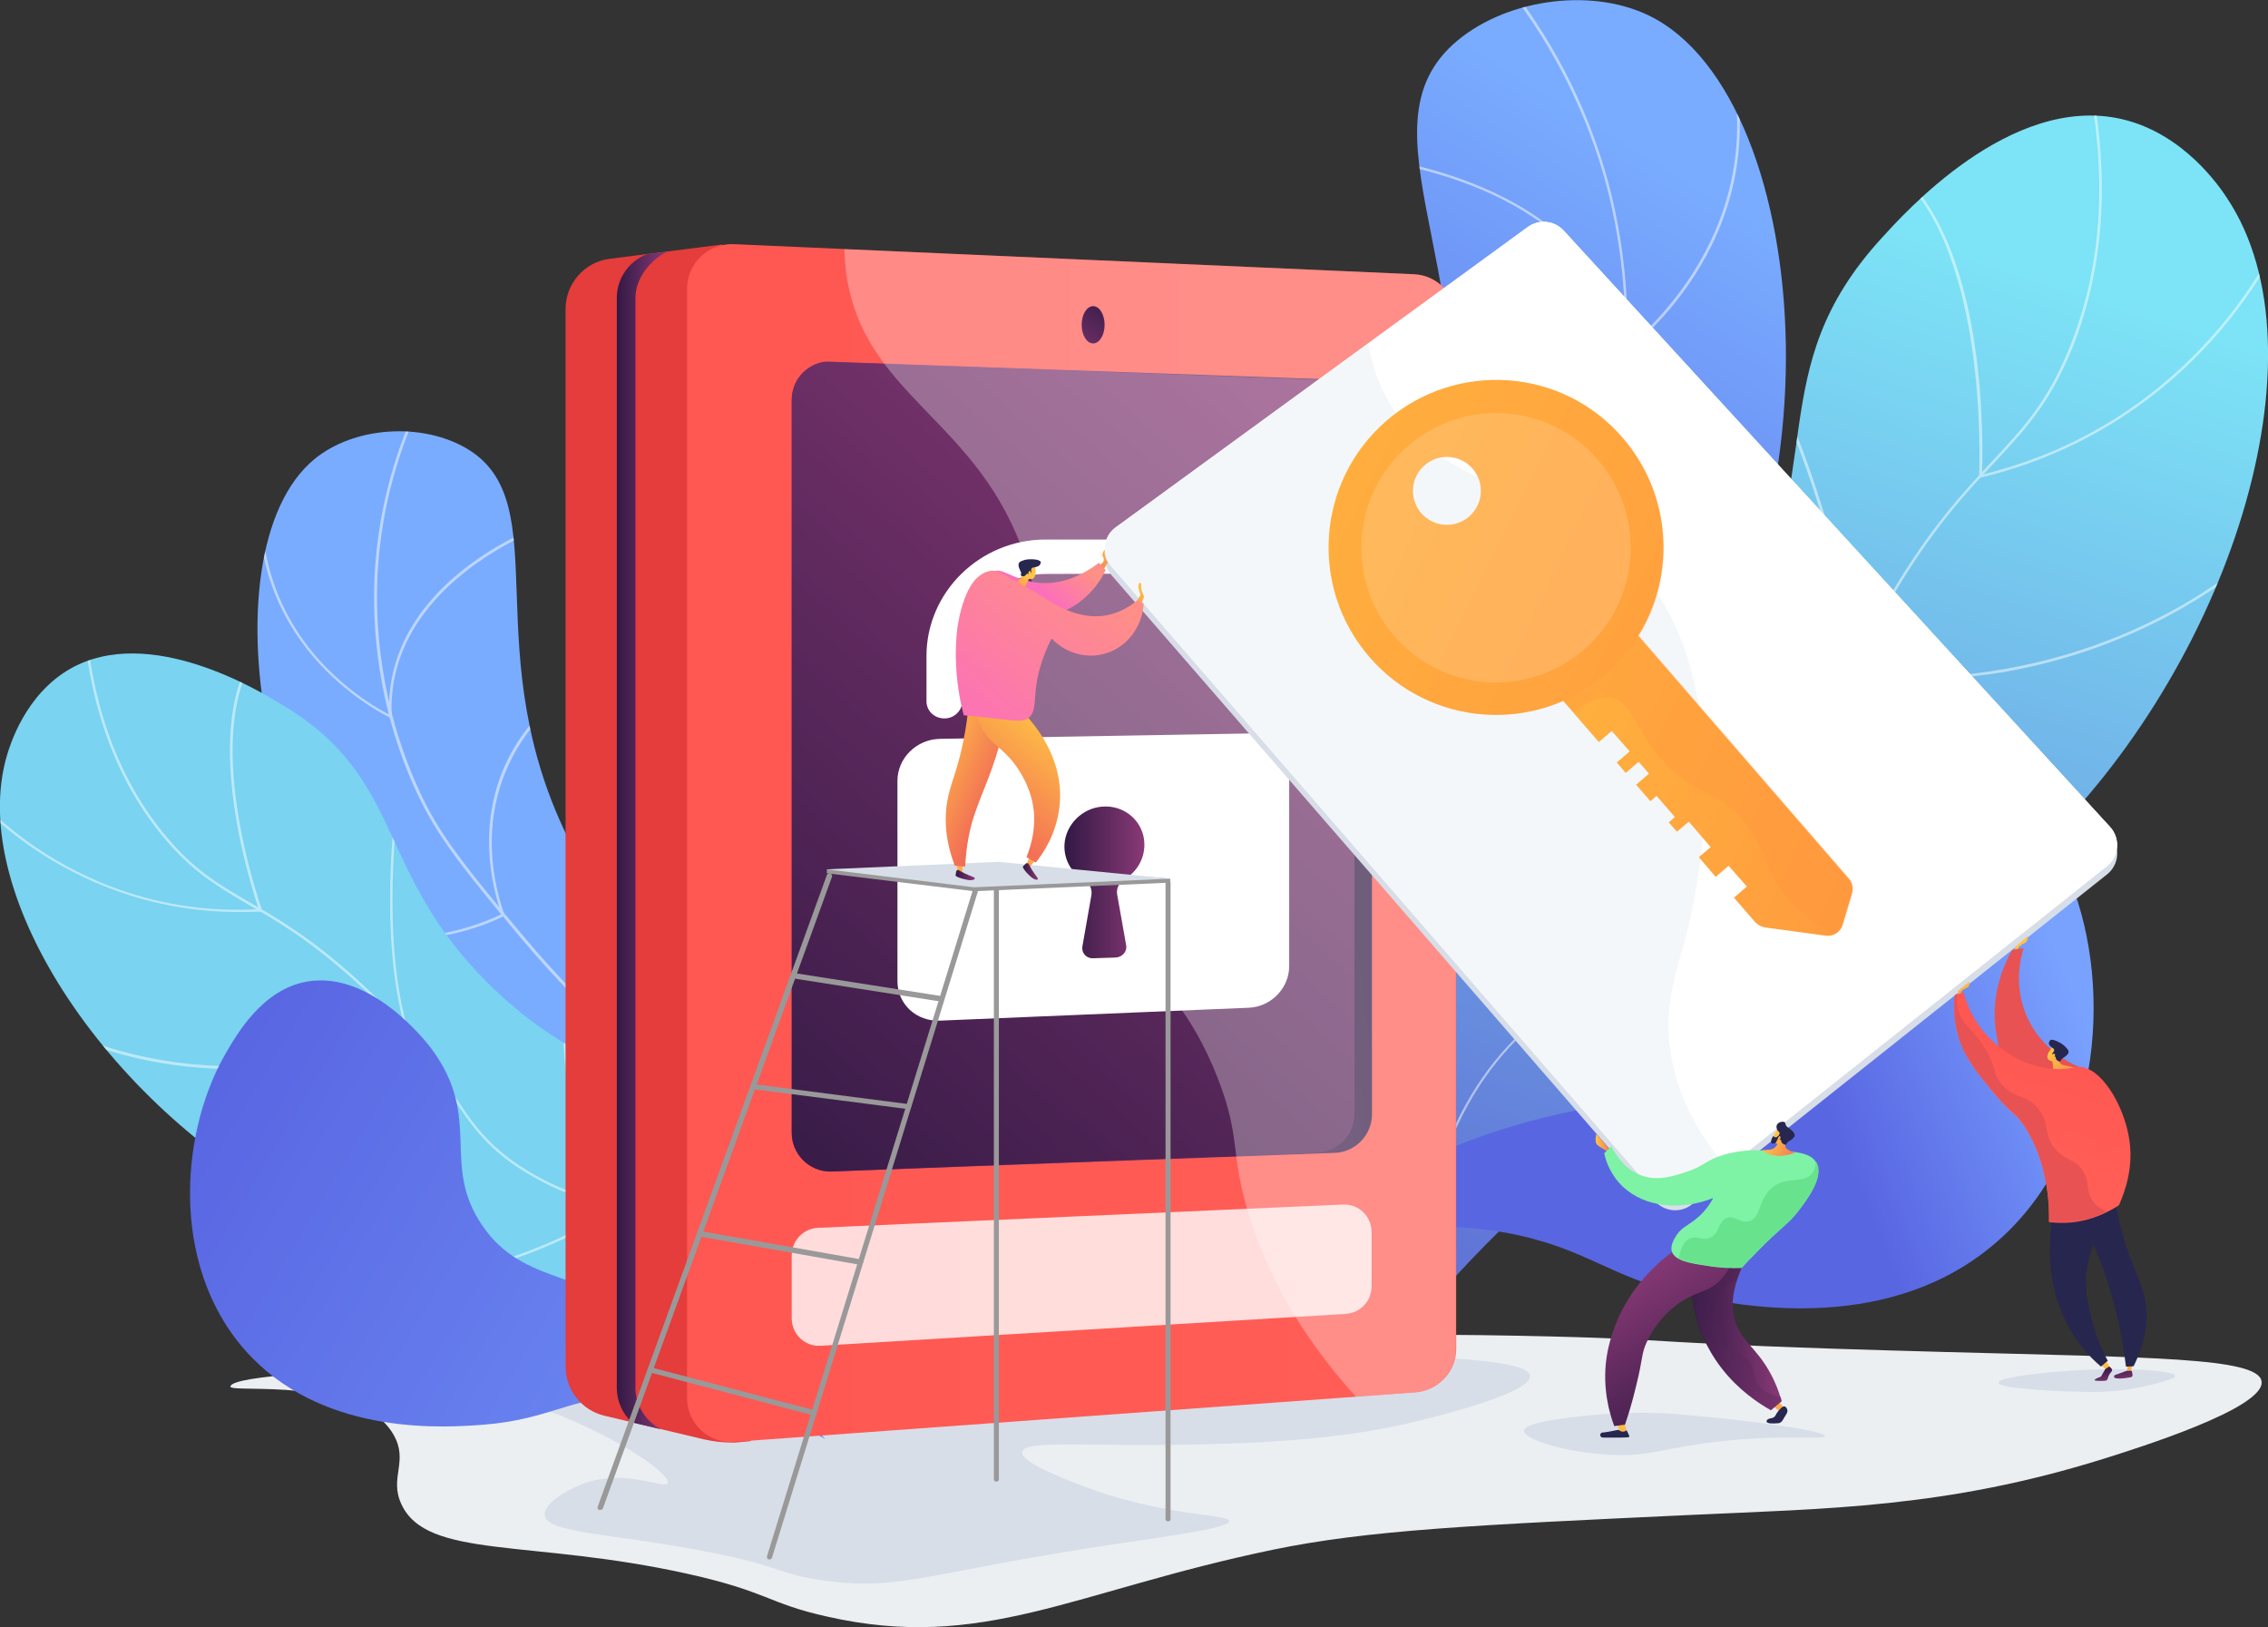
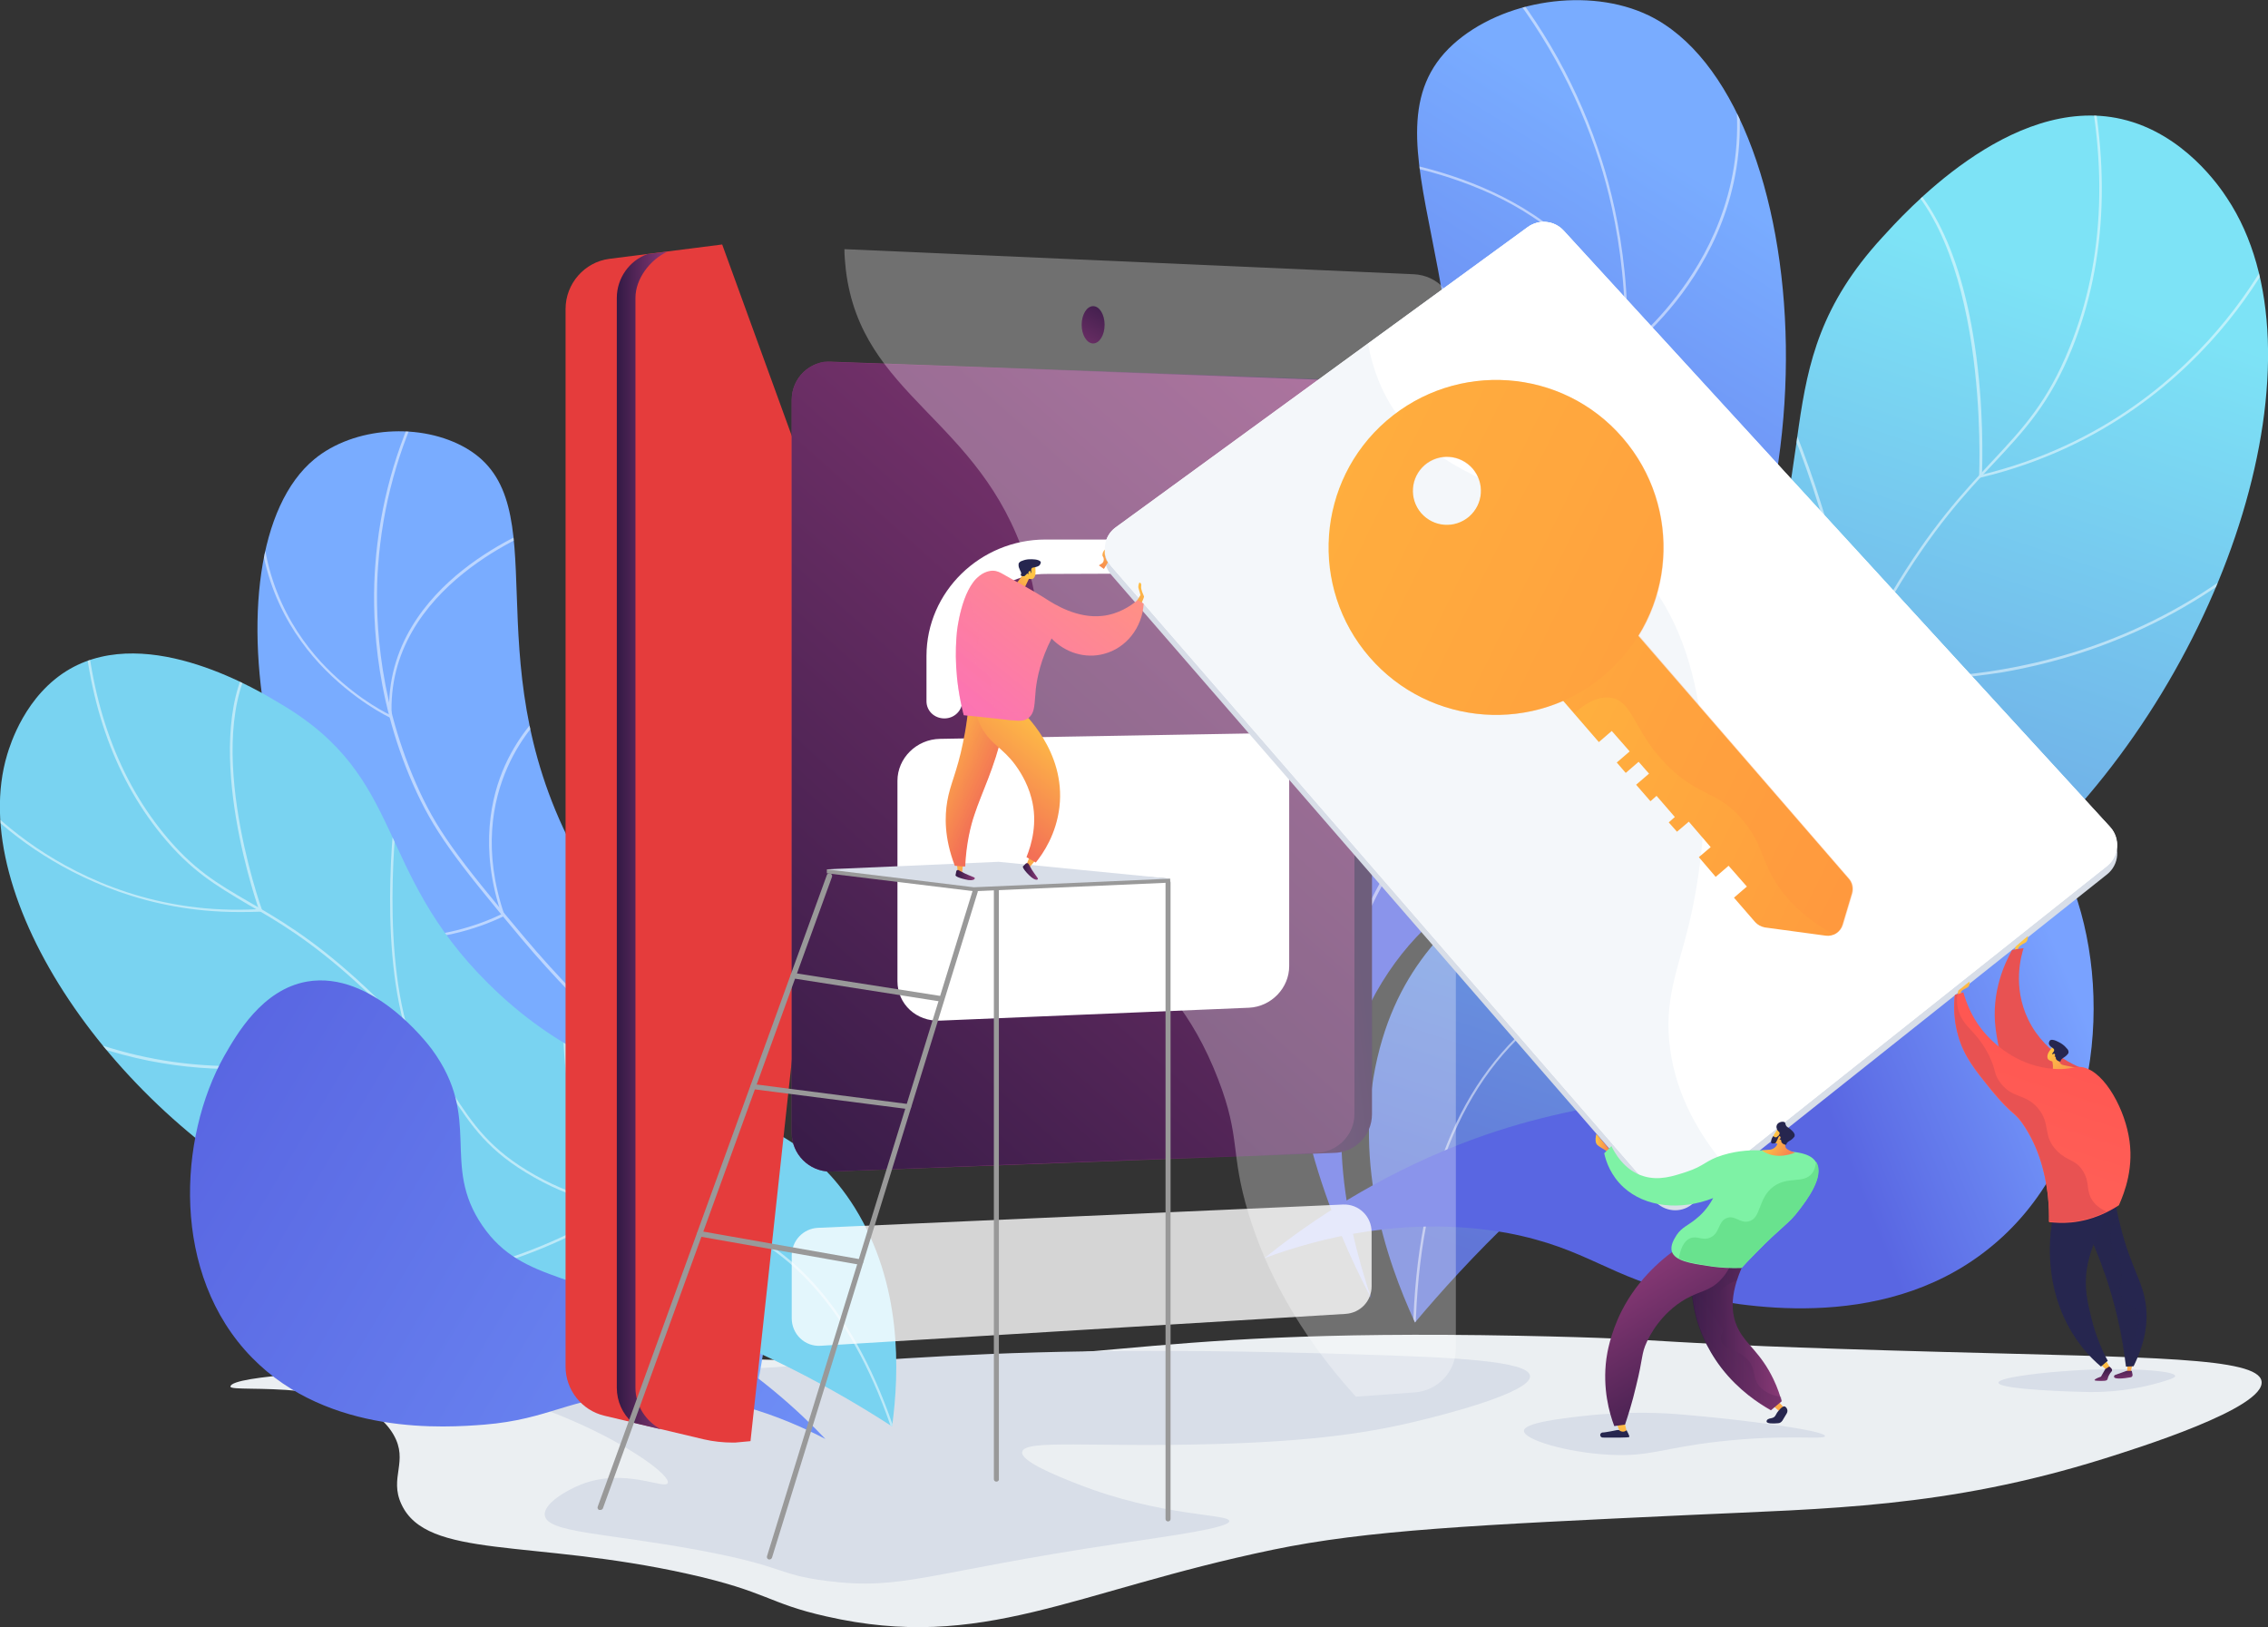
<svg xmlns="http://www.w3.org/2000/svg" xmlns:xlink="http://www.w3.org/1999/xlink" enable-background="new 0 0 632.8 453.9" viewBox="0 0 632.8 453.9">
  <rect x="0" y="0" width="632.8" height="453.9" fill="#333333" stroke="none" />
  <defs>
    <path id="a" d="m382.6 362.2c-11.5-21.9-25.2-55.9-22.1-96.4 3.6-46.5 25.9-59 39.6-110.2 19.5-73-22.9-117.5 5.3-143.2 13.8-12.5 38-16.1 54.6-8.1 47.3 22.9 56 152.1-3.7 211.8-27 27-54.1 28.3-72.4 60.8-16 28.8-9 62.4-1.3 85.3z" />
    <linearGradient id="b" gradientUnits="userSpaceOnUse" x1="477.619" x2="370.753" y1="51.554" y2="223.639">
      <stop offset="0" stop-color="#79acff" />
      <stop offset="1" stop-color="#5966e2" />
    </linearGradient>
    <clipPath id="c">
      <use xlink:href="#a" />
    </clipPath>
    <linearGradient id="d" gradientUnits="userSpaceOnUse" x1="553.97" x2="455.52" y1="72.599" y2="366.337">
      <stop offset="0" stop-color="#7de3f6" />
      <stop offset=".996" stop-color="#6175d7" />
    </linearGradient>
    <clipPath id="e">
      <use xlink:href="#ag" />
    </clipPath>
    <linearGradient id="f">
      <stop offset="0" stop-color="#5966e2" />
      <stop offset="1" stop-color="#79a2ff" />
    </linearGradient>
    <linearGradient id="g" gradientTransform="matrix(.962 .273 -.273 .962 758.618 167.18)" gradientUnits="userSpaceOnUse" x1="-207.061" x2="-146.656" xlink:href="#f" y1="196.602" y2="149.62" />
    <clipPath id="h">
      <use xlink:href="#ah" />
    </clipPath>
    <clipPath id="i">
      <use xlink:href="#ai" />
    </clipPath>
    <linearGradient id="j" gradientTransform="matrix(-.989 .147 .147 .989 -2353.423 -3.023)" gradientUnits="userSpaceOnUse" x1="-2334.616" x2="-2561.026" xlink:href="#f" y1="661.529" y2="847.509" />
    <linearGradient id="k">
      <stop offset="0" stop-color="#ff5752" />
      <stop offset=".996" stop-color="#ff5e56" />
    </linearGradient>
    <linearGradient id="l" gradientUnits="userSpaceOnUse" x1="191.665" x2="406.198" xlink:href="#k" y1="235.239" y2="235.239" />
    <linearGradient id="m">
      <stop offset="0" stop-color="#311944" />
      <stop offset="1" stop-color="#893976" />
    </linearGradient>
    <linearGradient id="n" gradientUnits="userSpaceOnUse" x1="171.988" x2="186.162" xlink:href="#m" y1="234.386" y2="234.386" />
    <linearGradient id="o" gradientUnits="userSpaceOnUse" x1="371.146" x2="275.817" xlink:href="#m" y1="202.209" y2="214.536" />
    <linearGradient id="p" gradientUnits="userSpaceOnUse" x1="193.55" x2="383.51" xlink:href="#m" y1="329.919" y2="116.794" />
    <linearGradient id="q" gradientUnits="userSpaceOnUse" x1="310.131" x2="297.825" xlink:href="#m" y1="81.957" y2="102.84" />
    <linearGradient id="r" gradientUnits="userSpaceOnUse" x1="297.005" x2="319.334" xlink:href="#m" y1="246.118" y2="246.118" />
    <linearGradient id="s" gradientTransform="matrix(.756 -.655 .655 .756 -1905.814 82.026)" gradientUnits="userSpaceOnUse" x1="1660.598" x2="1756.725" y1="1536.45" y2="1761.91">
      <stop offset="0" stop-color="#ffc33e" />
      <stop offset="1" stop-color="#ff903e" />
    </linearGradient>
    <linearGradient id="t" gradientTransform="matrix(.756 -.655 .655 .756 -1905.814 82.026)" gradientUnits="userSpaceOnUse" x1="1688.26" x2="1784.387" y1="1524.656" y2="1750.118">
      <stop offset="0" stop-color="#ffbb3e" />
      <stop offset="1" stop-color="#ff903e" />
    </linearGradient>
    <linearGradient id="u" gradientTransform="matrix(.756 -.655 .655 .756 -1905.814 82.026)" gradientUnits="userSpaceOnUse" x1="1681.291" x2="1866.219" y1="1519.915" y2="1953.656">
      <stop offset="0" stop-color="#ff903e" />
      <stop offset="1" stop-color="#ff903e" />
    </linearGradient>
    <linearGradient id="v">
      <stop offset="0" stop-color="#ffc444" />
      <stop offset=".996" stop-color="#f36f56" />
    </linearGradient>
    <linearGradient id="w" gradientUnits="userSpaceOnUse" x1="593.714" x2="595.858" xlink:href="#v" y1="378.545" y2="388.52" />
    <linearGradient id="x" gradientUnits="userSpaceOnUse" x1="587.221" x2="589.366" xlink:href="#v" y1="379.941" y2="389.916" />
    <linearGradient id="y" gradientUnits="userSpaceOnUse" x1="565.005" x2="567.31" xlink:href="#v" y1="267.036" y2="274.816" />
    <linearGradient id="z" gradientUnits="userSpaceOnUse" x1="592.001" x2="592.653" xlink:href="#m" y1="380.846" y2="385.601" />
    <linearGradient id="A" gradientUnits="userSpaceOnUse" x1="586.581" x2="587.233" xlink:href="#m" y1="381.59" y2="386.345" />
    <linearGradient id="B" gradientUnits="userSpaceOnUse" x1="570.91" x2="580.508" xlink:href="#v" y1="294.049" y2="304.646" />
    <linearGradient id="C" gradientUnits="userSpaceOnUse" x1="572.57" x2="580.339" xlink:href="#v" y1="293.142" y2="301.719" />
    <linearGradient id="D" gradientUnits="userSpaceOnUse" x1="572.187" x2="579.956" xlink:href="#v" y1="293.49" y2="302.066" />
    <linearGradient id="E" gradientUnits="userSpaceOnUse" x1="547.298" x2="549.812" xlink:href="#v" y1="274.216" y2="282.7" />
    <linearGradient id="F" gradientUnits="userSpaceOnUse" x1="573.534" x2="563.093" xlink:href="#k" y1="291.389" y2="323.706" />
    <linearGradient id="G" gradientUnits="userSpaceOnUse" x1="451.606" x2="459.25" xlink:href="#v" y1="394.824" y2="423.91" />
    <linearGradient id="H" gradientUnits="userSpaceOnUse" x1="493.711" x2="501.355" xlink:href="#v" y1="383.758" y2="412.844" />
    <linearGradient id="I" gradientUnits="userSpaceOnUse" x1="472.067" x2="497.119" xlink:href="#m" y1="372.008" y2="372.008" />
    <linearGradient id="J" gradientUnits="userSpaceOnUse" x1="497.06" x2="460.516" xlink:href="#m" y1="362.921" y2="387.284" />
    <linearGradient id="K" gradientUnits="userSpaceOnUse" x1="481.78" x2="454.932" xlink:href="#m" y1="397.935" y2="353.933" />
    <linearGradient id="L" gradientUnits="userSpaceOnUse" x1="445.207" x2="450.039" xlink:href="#v" y1="319.57" y2="319.57" />
    <linearGradient id="M" gradientUnits="userSpaceOnUse" x1="477.625" x2="484.089" y1="324.245" y2="351.839">
      <stop offset="0" stop-color="#7ef2a5" />
      <stop offset=".996" stop-color="#7ef2a5" />
    </linearGradient>
    <linearGradient id="N" gradientUnits="userSpaceOnUse" x1="493.736" x2="500.572" xlink:href="#v" y1="318.292" y2="323.575" />
    <linearGradient id="O" gradientUnits="userSpaceOnUse" x1="495.497" x2="502.334" xlink:href="#v" y1="316.013" y2="321.296" />
    <linearGradient id="P" gradientUnits="userSpaceOnUse" x1="495.115" x2="501.951" xlink:href="#v" y1="316.508" y2="321.791" />
    <linearGradient id="Q" gradientUnits="userSpaceOnUse" x1="310.251" x2="305.279" xlink:href="#v" y1="151.865" y2="161.311" />
    <linearGradient id="R" gradientUnits="userSpaceOnUse" x1="319.443" x2="313.353" xlink:href="#v" y1="162.107" y2="179.757" />
    <linearGradient id="S">
      <stop offset="0" stop-color="#ff9085" />
      <stop offset="1" stop-color="#fb6fbb" />
    </linearGradient>
    <linearGradient id="T" gradientUnits="userSpaceOnUse" x1="298.34" x2="289.391" xlink:href="#S" y1="154.198" y2="164.142" />
    <linearGradient id="U" gradientUnits="userSpaceOnUse" x1="287.587" x2="279.041" xlink:href="#v" y1="160.683" y2="166.774" />
    <linearGradient id="V" gradientTransform="matrix(-.868 -.497 -.497 .868 424.599 144.379)" gradientUnits="userSpaceOnUse" x1="56.841" x2="48.296" xlink:href="#v" y1="120.652" y2="126.743" />
    <linearGradient id="W" gradientTransform="matrix(-.868 -.497 -.497 .868 424.599 144.379)" gradientUnits="userSpaceOnUse" x1="56.796" x2="48.251" xlink:href="#v" y1="120.591" y2="126.682" />
    <linearGradient id="X" gradientUnits="userSpaceOnUse" x1="267.983" x2="266.585" xlink:href="#v" y1="239.35" y2="248.859" />
    <linearGradient id="Y" gradientUnits="userSpaceOnUse" x1="266.538" x2="271.957" xlink:href="#m" y1="244.141" y2="244.141" />
    <linearGradient id="Z" gradientUnits="userSpaceOnUse" x1="288.6" x2="286.456" xlink:href="#v" y1="236.806" y2="249.671" />
    <linearGradient id="aa" gradientUnits="userSpaceOnUse" x1="285.39" x2="289.596" xlink:href="#m" y1="243.126" y2="243.126" />
    <linearGradient id="ab" gradientUnits="userSpaceOnUse" x1="256.004" x2="276.389" xlink:href="#v" y1="211.792" y2="221.238" />
    <linearGradient id="ac" gradientUnits="userSpaceOnUse" x1="256.107" x2="276.492" xlink:href="#v" y1="211.57" y2="221.017" />
    <linearGradient id="ad" gradientUnits="userSpaceOnUse" x1="294.117" x2="273.235" xlink:href="#v" y1="200.671" y2="227.271" />
    <linearGradient id="ae" gradientUnits="userSpaceOnUse" x1="303.991" x2="265.21" xlink:href="#S" y1="156.839" y2="205.316" />
    <linearGradient id="af" gradientUnits="userSpaceOnUse" x1="300.856" x2="262.074" xlink:href="#S" y1="154.331" y2="202.808" />
    <path id="ag" d="m394.8 368.9c-8.2-17.8-17.9-46.4-9.8-76.6 14.1-52.6 66.5-50.7 99.4-112 26.6-49.4 6.5-76.7 40.7-114 5.7-6.2 35.7-40.2 66.8-33.1 17.5 4 27.6 19.2 29.5 22.1 28.7 43.2.5 130.8-53.3 182-30.9 29.4-44.3 26.2-101.9 66.4-33.8 23.4-57.2 48.3-71.4 65.2z" />
    <path id="ah" d="m209.5 394.4c4.8-19.1 9-48-.5-79.1-10.9-35.7-30-41.7-49.4-79.3-27.7-53.7-3.6-95.7-29.4-110.9-12.6-7.4-31.5-6.1-42.5 3-31.5 26-15.1 128.4 40.4 164.8 25.1 16.5 45.7 12.9 65.3 35.1 17.2 19.7 17.9 47.2 16.1 66.4z" />
    <path id="ai" d="m248.9 397.9c2.1-15.5 2.8-39.7-10.4-61-23.1-37-62.8-23.3-102.3-62.6-31.9-31.6-22.9-57.3-57.8-77.9-5.8-3.5-36.7-22.5-58.9-9.8-12.5 7.2-16.7 21.3-17.5 23.9-11.9 39.8 30.1 100.3 83.3 127 30.5 15.3 40.1 9.7 93.6 27.1 31.4 10.1 55.2 23.7 70 33.3z" />
  </defs>
  <path d="m214.9 379.3c-35.9-1.2-62 .2-114.1 3 0 0-36.6 1.2-36.5 4.5.1 1.9 36-3.1 45.5 13.4 4.3 7.5-1.3 11.9 2.2 19.4 7.1 15.4 36.2 9.7 79.8 19.4 22.5 5 22.3 8.2 38.8 11.9 43.6 9.9 68.7-7 124.5-18.6 26.5-5.5 56.4-6.9 116.3-9.7 38.1-1.8 71.5-1.9 115.6-15.7 8.9-2.8 45.2-14.1 44-21.6-1-6.7-31.1-6.6-89.5-8.2-88.8-2.4-67.9-3.5-117.8-4.5-114.2-2.2-114.3 9.8-208.8 6.7z" fill="#ebeff2" />
  <use fill="url(#b)" xlink:href="#a" />
  <g clip-path="url(#c)" fill="#fff" opacity=".5">
    <path d="m368.5 304.8-.7-.1c1-10.1 2.9-20.2 5.7-30 6.4-22.5 15.3-35.6 26.6-52.3 7.3-10.8 15.6-23.1 24.8-40.2 17.1-32.1 22.2-43.2 25.6-60.4 6.7-34 .3-62.6-4.2-76.7-6.3-19.8-16.5-38.1-30.3-54.3l.6-.5c13.9 16.3 24.1 34.7 30.4 54.7 4.5 14.1 10.9 42.9 4.2 77.1-3.4 17.3-8.5 28.4-25.6 60.6-9.1 17.2-17.5 29.4-24.8 40.3-11.3 16.6-20.1 29.7-26.5 52-2.8 9.7-4.8 19.7-5.8 29.8z" />
    <path d="m453.4 98.3-.1-.6c-4.2-23.7-22.4-36.7-37-43.5-15.8-7.3-30.7-9.1-30.9-9.1l.1-.7c.2 0 15.2 1.8 31.1 9.2 14.6 6.8 32.8 19.8 37.3 43.4 2.3-1.8 12.1-10 20-23.4 8.3-14 16-36.6 6.2-65.2l.7-.2c9.9 28.9 2.1 51.8-6.3 65.9-9 15.3-20.6 23.8-20.7 23.9z" />
    <path d="m449.2 176c-11.3 0-19.2-2.1-19.4-2.1l-.3-.1v-.3c2.6-24.3-5.6-40.6-13-50.1-8-10.2-16.7-14.8-16.8-14.8l.3-.7c.1 0 8.9 4.7 17 15 7.4 9.5 15.7 26 13.2 50.3 3.9 1 43.1 9.7 70.5-18.3l.5.5c-16.3 16.9-37.1 20.6-52 20.6z" />
    <path d="m429.3 224.8c-16.7 0-26.2-5.9-26.4-6l-.2-.1.1-.3c6.9-25.3-14.2-61.8-14.4-62.1l.6-.4c.2.4 21.4 36.9 14.6 62.4 2.7 1.6 28.8 15.3 70-6.5l.3.7c-17.8 9.5-33 12.3-44.6 12.3z" />
  </g>
  <use fill="url(#d)" xlink:href="#ag" />
  <g clip-path="url(#e)" fill="#fff" opacity=".5">
    <path d="m394.7 392.8c-2.9-47.1 6.6-81.8 28.1-103.2 10.5-10.5 20.1-14.3 30.3-18.4 10.9-4.3 22.2-8.8 35.1-22.4 12.5-13.1 15.5-23.3 19.3-36.2 3.4-11.6 7.6-26 20.2-47.1 11-18.5 20.1-28.2 28.1-36.8 8.7-9.3 15.5-16.6 21.6-31.7 10-24.6 11-53 3-84.2l.7-.2c8 31.4 7 59.9-3 84.7-6.2 15.2-13.1 22.6-21.8 31.9-8 8.5-17 18.2-28 36.7-12.5 21-16.8 35.4-20.2 46.9-3.8 13-6.8 23.2-19.5 36.5-13 13.6-24.4 18.2-35.4 22.5-10.1 4-19.6 7.8-30 18.2-21.3 21.3-30.7 55.8-27.8 102.7z" />
    <path d="m552.2 133.3v-.5c0-.7 3.2-68-26.5-87.3l.4-.6c8.7 5.7 20.1 19.2 24.9 51.5 2.6 17.4 2.1 33.1 2 36 34.1-8.3 55.8-28 68-43.1 13.3-16.4 18.5-31.1 18.6-31.2l.7.2c-.1.1-5.3 14.9-18.7 31.4-12.3 15.2-34.3 35.2-68.9 43.5z" />
    <path d="m531.6 189.8c-9.4 0-15.2-.9-15.3-.9h-.3v-.3c.1-34.7-20.2-78.4-20.4-78.9l.7-.3c.2.4 20.5 44.1 20.5 78.8 2.5.3 19.5 2.4 42-1.5 22.3-3.8 54.8-14.5 82.4-43.2l.5.5c-27.8 28.9-60.4 39.6-82.8 43.5-10.7 1.7-20.1 2.3-27.3 2.3z" />
    <path d="m510.2 274.7c-6.6 0-12.5-.3-17.5-.8-18.7-1.8-29.7-6-29.9-6.1l-.4-.1.2-.4c16.3-36.6-6.6-83.3-6.9-83.8l.7-.3c.2.5 23.2 47.3 7.1 84.1 4.4 1.5 46.9 15.5 106.9-2.3l.2.7c-23.5 7-44.2 9-60.4 9z" />
  </g>
  <path d="m352.7 351c10.3-8.3 27.3-20.4 50.4-30.1 41.2-17.2 60.9-9.4 77.8-28.2 17.4-19.4 4.5-36.8 25.4-58.6 1.8-1.8 24.3-24.6 46.1-17.8 15.3 4.8 22 21.5 25.2 29.3 12.3 30.4 8.7 78-23.1 103-30.1 23.8-70.4 15.4-83.2 12.7-22.4-4.8-28.1-13.1-50.9-17.4-27.7-4.9-52 1.3-67.7 7.1z" fill="url(#g)" />
  <path d="m162.4 383.4c-.8 0-26.6.2-26.8 3.4-.2 2 9.8 3.2 24.6 9.7 15.4 6.7 27 15.1 26.1 17.2-.8 1.9-12.1-4.4-24.2.4-4 1.6-10.5 5.3-10.1 8.6.7 4.9 17 4.9 42.9 9.7 24.7 4.6 21.6 6.8 35.8 8.6 21.4 2.7 27.7-2.4 81.3-10.4 14.8-2.2 31-4.4 31-6.3-.1-2.1-18.9-1.1-42.5-10.4-5.6-2.2-15.8-6.3-15.3-8.9.7-3.6 19.5-1.2 54.1-2.2 27.7-.8 43.4-3.2 57.4-6.7 5.8-1.4 30.7-7.7 30.2-12.3-.4-4.2-21.3-5.2-48.1-6-123.2-3.9-141.1 5-216.4 5.6z" fill="#d8dee8" />
  <use fill="#79acff" xlink:href="#ah" />
  <g clip-path="url(#h)" fill="#fff" opacity=".5">
    <path d="m209.9 347.2c-2.5-7.7-5.8-15.2-9.6-22.3-8.8-16.4-17.8-25.1-29.2-36.1-7.5-7.2-15.9-15.4-25.8-27.2-18.6-22.2-24.4-30-30.1-42.9-11.2-25.5-11.4-49.1-10.5-60.9 1.2-16.7 5.7-32.9 13.2-48l.7.3c-7.5 15-11.9 31.1-13.1 47.7-.9 11.7-.6 35.2 10.5 60.6 5.6 12.8 11.4 20.6 30 42.7 9.9 11.8 18.3 20 25.8 27.2 11.5 11.1 20.5 19.8 29.3 36.3 3.8 7.2 7.1 14.7 9.6 22.5z" />
    <path d="m109.5 200.5-.6-.3c-.1 0-10.3-4.8-19.9-15.2-8.8-9.6-18.8-26.1-16.4-50.4l.7.1c-2.3 24 7.5 40.4 16.2 49.9 8.2 8.9 16.8 13.6 19.1 14.7-.8-19.2 10.6-32.4 20.4-40.2 10.7-8.5 21.7-12.5 21.8-12.5l.2.7c-.4.2-43.6 15.9-41.7 52.6z" />
    <path d="m112.4 262.1c-9 0-19.2-2.1-29.1-8.7l.4-.6c25.4 17 53.1 3.8 56.2 2.2-6.2-18.6-2.9-32.8 1-41.5 4.3-9.5 10.1-14.6 10.2-14.7l.5.6c-.2.2-22.9 20.4-10.9 55.7l.1.3-.3.2c-.1 0-12.3 6.5-28.1 6.5z" />
    <path d="m136.8 296.6c-6.5 0-14-.9-22.6-3.4l.2-.7c19.2 5.5 32.8 3.3 40.9.5 7.7-2.7 12-6.4 12.9-7.3-9.6-18.8-.2-51-.1-51.3l.7.2c0 .1-2.4 8.2-3.6 18.5-1.1 9.5-1.3 22.8 3.8 32.5l.1.2-.2.2c-.2.1-10.5 10.6-32.1 10.6z" />
  </g>
  <use fill="#79d3f1" xlink:href="#ai" />
  <g clip-path="url(#i)" fill="#fff" opacity=".5">
    <path d="m253.9 416.4c-8.8-36.6-24-60.8-45.3-72.1-10.4-5.5-18.6-6.2-27.2-6.9-9.5-.8-19.3-1.6-32.4-9-12.8-7.2-17.5-14.4-23.4-23.4-5.3-8.1-11.9-18.1-26.4-31.2-12.7-11.5-21.9-16.9-30-21.5-8.9-5.3-15.9-9.3-24.2-19.5-13.5-16.6-20.9-38.3-22.1-64.2h.7c1.2 25.8 8.6 47.3 22 63.8 8.2 10.1 15.1 14.1 23.9 19.2 8.1 4.7 17.3 10 30.1 21.6 14.6 13.2 21.2 23.3 26.5 31.4 5.9 9 10.6 16.1 23.2 23.2 13 7.3 22.7 8.1 32.1 8.9 8.7.7 17 1.4 27.5 7 21.5 11.4 36.8 35.8 45.6 72.6z" />
    <path d="m66.5 254.4c-25.3 0-44.6-9.3-56.7-17.4-14.1-9.5-21.6-19.6-21.7-19.7l.6-.4c.1.1 7.5 10.1 21.5 19.6 12.9 8.7 34 18.7 62 17.1-1.8-5.2-17.3-52.4.2-73.3l.6.5c-18.2 21.7-.1 72.5.1 73l.2.5h-.5c-2.1.1-4.2.1-6.3.1z" />
    <path d="m65.2 298.2c-16.6 0-37.1-3.3-57.9-15l.4-.7c27.9 15.6 55.2 16.2 73.2 13.9 17.9-2.3 30.4-7.7 32.4-8.6-8.1-26.7-2.7-64.8-2.7-65.2l.7.1c-.1.4-5.4 38.6 2.7 65.2l.1.3-.3.1c-.1.1-13.3 6.3-32.9 8.8-4.7.7-10 1.1-15.7 1.1z" />
    <path d="m90.1 360v-.7c49.8-.4 79-20.7 82.3-23.2-20.9-24.5-14.3-65.6-14.2-66.1l.7.1c-.1.4-6.8 41.6 14.3 65.8l.3.3-.3.2c-.3.3-30.2 23.2-83.1 23.6z" />
  </g>
  <path d="m230.3 401.4c-7.3-7.7-19.5-19-36.9-29.1-30.9-17.9-47.4-13.8-58.8-30.4-11.8-17.2.2-29.7-14.1-49.2-1.2-1.6-16.7-22-34.8-18.9-12.6 2.2-19.7 14.8-23.1 20.7-12.9 22.9-15 61 7.7 84.2 21.5 22 54.3 19.5 64.8 18.7 18.3-1.5 23.7-7.5 42.2-8.5 22.4-1.2 41.1 6.3 53 12.5z" fill="url(#j)" />
  <path d="m469.6 394.6c-4.5-.4-14.8-1.1-28 .4-6.3.7-16.3 1.9-16.4 4.1-.1 2.5 12 6.1 23.9 6.7 11.3.6 14.6-1.9 30.6-3.7 18.6-2.1 29.4-.4 29.5-1.5.1-1.6-22.9-4.6-39.6-6z" fill="#d8dee8" />
  <path d="m578.5 382.3c-6.9.4-20.9 1.8-20.9 3.4 0 2 23.1 2.6 25.4 2.6 1.5 0 9.6.2 19.4-2.6 2.7-.8 4.5-1.3 4.5-1.9-.2-1.6-15-2.4-28.4-1.5z" fill="#d8dee8" />
  <path d="m157.8 86.2v295c0 6.5 4.5 12.2 10.8 13.7l27.8 6.6c2.6.6 5.4.9 8.1.9h.6l4.3-.4 26.1-240.3-34-93.5-31.5 4c-6.9.9-12.2 6.9-12.2 14z" fill="#e53c3c" />
-   <path d="m191.7 80.5v309.5c0 7.1 6.1 12.8 13.2 12.2l190-13.8c6.4-.5 11.4-5.8 11.4-12.2v-287.4c0-6.6-5.2-12-11.7-12.3l-190-8.4c-7.1-.2-12.9 5.4-12.9 12.4z" fill="url(#l)" />
  <path d="m177.3 387.1v-304c0-5.3 4-10.6 8.9-12.9l-5.6.7c-5 1.8-8.5 6.7-8.5 12.2v304c0 3.8 1.6 7.3 4.3 9.7l8 1.9c-4.3-2.3-7.1-6.7-7.1-11.6z" fill="url(#n)" />
  <path d="m220.9 111.6v204.4c0 5.9 4.8 10.8 10.8 10.8l140.3-5.2c5.9 0 10.8-4.8 10.8-10.8v-194.2c0-5.7-4.5-10.5-10.3-10.7l-140.3-5c-6.2-.4-11.3 4.5-11.3 10.7z" fill="url(#o)" />
  <path d="m377.9 310.8v-194.2c0-5.7-4.5-10.5-10.3-10.7l-137.6-5c-5.1.8-9.1 5.2-9.1 10.6v204.5c0 5.9 4.8 10.8 10.8 10.8l135.4-5.2c5.9-.1 10.8-4.9 10.8-10.8z" fill="url(#p)" />
  <path d="m375.5 366.5-146.5 8.9c-4.4.3-8.1-3.2-8.1-7.7v-17.5c0-4.1 3.2-7.5 7.3-7.7l146.5-6.5c4.4-.2 8 3.3 8 7.7v15.1c0 4.1-3.1 7.4-7.2 7.7z" fill="#fff" opacity=".79" />
  <path d="m394.5 76.5-158.9-7c0 1.9.2 3.8.4 5.8 4.3 35.5 37.4 41.2 50.2 80.8 11.7 36.3-11.8 44.9 2 76.8 13 29.9 37.2 30.5 51.7 68.2 6.4 16.6 3.2 20.2 8.5 37.6 4.6 14.9 13.2 32.5 29.9 50.9l16.5-1.2c6.4-.5 11.4-5.8 11.4-12.2v-287.4c0-6.6-5.2-12-11.7-12.3z" fill="#fff" opacity=".3" />
  <ellipse cx="305" cy="90.6" fill="url(#q)" rx="3.2" ry="5.2" />
  <path d="m348.5 204.6-86.2 1.5c-6.6.1-11.9 5.4-11.9 11.7v55.9c0 6.4 5.3 11.3 11.9 11l86.2-3.6c6.2-.3 11.2-5.5 11.2-11.6v-54.1c0-6-5-10.9-11.2-10.8z" fill="#fff" />
  <path d="m347.2 199c-2.6 0-4.7-2-4.7-4.6v-12.2c0-12.3-10.1-22.2-22.6-22.2l-28.1.1c-12.8 0-23.3 10.3-23.3 22.9v12.5c0 2.7-2.2 4.9-5 4.9s-5-2.1-5-4.8v-12.6c0-17.9 15-32.5 33.2-32.5h28.1c17.7 0 32 14.2 32 31.6v12.2c.1 2.5-2 4.7-4.6 4.7z" fill="#fff" />
-   <path d="m319.3 235.6c0-6.2-5.3-11.1-11.7-10.6-5.7.4-10.3 5.1-10.6 10.6-.2 4.3 2.1 8.1 5.6 10 1.5.8 2.2 2.5 1.9 4.2l-2.5 14.2c-.3 1.8 1.1 3.4 3 3.3l6.3-.2c1.9-.1 3.3-1.8 2.9-3.5l-2.5-14.1c-.3-1.7.6-3.4 2.1-4.3 3.4-2 5.5-5.6 5.5-9.6z" fill="url(#r)" />
  <path d="m461.7 335-151.6-174.6c-2.9-3.3-2.3-8.4 1.2-10.9l115-83.8c3.1-2.2 7.3-1.8 9.9 1l152.6 166.3c2.9 3.2 2.5 8.2-.9 10.9l-115.9 92.1c-3.1 2.5-7.7 2-10.3-1z" fill="#d8dee8" />
  <path d="m461.7 332.7-151.6-174.7c-2.9-3.3-2.3-8.4 1.2-10.9l115-83.8c3.1-2.2 7.3-1.8 9.9 1l152.5 166.4c2.9 3.2 2.5 8.2-.9 10.9l-115.8 92c-3.1 2.5-7.7 2.1-10.3-.9z" fill="#fff" />
  <path d="m461.7 332.7-151.6-174.7c-2.9-3.3-2.3-8.4 1.2-10.9l115-83.8c3.1-2.2 7.3-1.8 9.9 1l152.5 166.4c2.9 3.2 2.5 8.2-.9 10.9l-115.8 92c-3.1 2.5-7.7 2.1-10.3-.9z" fill="#f4f7fa" />
  <path d="m588.8 230.7-152.5-166.4c-2.6-2.8-6.8-3.2-9.9-1l-44.7 32.6c.6 3.4 1.6 6.9 3 10.4 14.7 35.9 58.9 26.8 79.8 62.6 15.2 26 12.3 65.9 6.7 89.1-3 12.4-7.1 21.1-5.2 34.7 1.8 13.3 8.4 24.3 15.9 33.1l106-84.2c3.4-2.7 3.8-7.7.9-10.9z" fill="#fff" />
  <path d="m418.3 174.9 27.8 32.1 3.6-3.1 5 5.7-3.6 3.1 2.5 2.9 3.6-3.1 2.9 3.3-3.6 3.1 4 4.6 1.7-1.5 5.1 5.9-1.7 1.5 2.3 2.6 3.3-2.8 6.1 7.1-3.3 2.8 4.7 5.5 3.6-3.1 5.1 5.8-3.6 3.1 5.9 6.8c.7.8 1.7 1.3 2.7 1.5l17 2.3c2.1.3 4.1-1 4.7-3.1l2.6-8.7c.4-1.4.1-3-.9-4.1l-70.8-81.7z" fill="url(#s)" />
  <path d="m386.8 117.4c-19.5 16.9-21.6 46.4-4.7 65.9s46.4 21.6 65.9 4.7 21.6-46.4 4.7-65.9c-16.8-19.5-46.3-21.6-65.9-4.7zm23.1 26.7c-4 3.4-9.9 3-13.4-1-3.4-4-3-9.9 1-13.4 4-3.4 9.9-3 13.4 1 3.4 4 3 9.9-1 13.4z" fill="url(#t)" />
  <path d="m452.8 122.1c-16.9-19.5-46.4-21.6-65.9-4.7s-21.6 46.4-4.7 65.9c13.7 15.9 35.8 20.2 54.1 12.2l3 3.4c4.4-3.9 7.7-4.6 10-4.3 6.7 1 6.4 10 16.8 19.8 8.7 8.2 13.4 6.1 20.4 14.7 4.9 6 4.8 9.7 8 15.4 2.8 5.1 7.8 11 17.2 16.2 1.2-.5 2.2-1.5 2.6-2.8l2.6-8.7c.4-1.4.1-3-.9-4.1l-58.7-67.8c10.4-16.8 9.2-39.3-4.5-55.2zm-55.3 7.7c4-3.4 9.9-3 13.4 1 3.4 4 3 9.9-1 13.4-4 3.4-9.9 3-13.4-1-3.4-4-2.9-10 1-13.4z" fill="url(#u)" opacity=".3" />
-   <path d="m392.8 124.4c-15.7 13.6-17.4 37.3-3.8 53s37.3 17.4 53 3.8 17.4-37.3 3.8-53c-13.5-15.7-37.3-17.4-53-3.8zm17.1 19.7c-4 3.4-9.9 3-13.4-1-3.4-4-3-9.9 1-13.4 4-3.4 9.9-3 13.4 1 3.4 4 3 9.9-1 13.4z" fill="#fff" opacity=".15" />
  <path d="m593.5 382.7.1-2.3 1.5-.4-.6 2.7z" fill="url(#w)" />
  <path d="m586.3 380.8 1.3 1.2s.9-.1 1.1-.6l-1.1-1.8z" fill="url(#x)" />
  <path d="m562 265.3.4-1.3 3.4-2.9s.1 1.5-.8 1.9-1.7 1.1-1.7 1.1l-.5 1.1h-.8z" fill="url(#y)" />
  <path d="m589.8 333.2c.3 2.1.9 5.3 1.9 9.1 3 11.8 6.4 15.3 7.1 22.4.4 3.8 0 9.3-3.5 16.4-.7 0-1.4.1-2.1.1-.5-4-1.1-8.4-2.2-12.9-2.7-12.1-7-22.2-11.1-30.1 3.3-1.7 6.6-3.4 9.9-5z" fill="#26264f" />
  <path d="m590 383.6 3.3-1.2h1.5l.2 1c.1.4-.2.8-.6.8-1.6.3-5.4.8-4.4-.6z" fill="url(#z)" />
  <path d="m588.5 381.2c.6.4.8.7.8 1 0 .4-.4.5-.8 1.3-.5.8-.3 1.2-.7 1.5-.2.1-.3.2-1.6.2-1.2 0-1.8-.1-1.8-.2s.1-.4 1.8-1c.4-.7.8-1.4 1.2-2.1z" fill="url(#A)" />
  <path d="m596.7 366.4c-1.1-2.6-3.8-2.1-4.9-5.1-.9-2.3.4-3.2.2-6.6-.3-4.6-2.9-5.7-3.1-9.1-.1-1.5.3-3.6 2.1-6.1-.6-2.6-.9-4.8-1.2-6.3-3.3 1.7-6.6 3.3-10 5 4.2 7.8 8.4 17.9 11.1 30.1 1 4.5 1.7 8.9 2.2 12.9.7 0 1.4-.1 2.1-.1.2-.3.3-.7.5-1-.4-.6-.8-1.3-1-2.1-1.1-4.4 3.6-7.8 2-11.6z" fill="#26264f" opacity=".3" />
  <path d="m573.4 336.7c-1.7 6.8-1.6 12.5-1.3 16 .3 3.6 1.4 13.6 8.7 22.9 2 2.6 4 4.4 5.4 5.6.6-.5 1.2-1.1 1.9-1.6-1.5-2.7-3.2-6.6-4.5-11.6-1.1-4.6-2.2-8.8-1.3-14.3 1-6.1 4.1-11.6 4.3-12 1.2-2.2 2.5-3.9 2.2-6.2-.2-2.2-1.7-4.4-3.5-5.2-3.3-1.5-8.7.7-11.9 6.4z" fill="#26264f" />
  <path d="m561.4 265c-1.9 3.4-5.9 11.6-4.6 21.9.5 3.8 2.2 16.5 10.5 18.7 7.7 1.9 15-6.5 15.4-7-1.6-.5-11.7-3.7-16.8-14.2-4.5-9.3-1.9-18-1.3-19.9-1.1.1-2.1.3-3.2.5z" fill="#e85252" />
  <path d="m574.4 294.9.1.8c0 .7.6 1.3 1.2 1.4l3.8.8-7.6 3 .7-2.1c.2-.5.2-1 .2-1.5l-.2-1.6z" fill="url(#B)" />
  <path d="m573 296.2c-.2-.1-1.5-.3-1.7-1-.3-1 .6-2.2.8-2.4.5-.8.6-.9.8-1.1l.3-.2c.2-.1.8-.1 1 0 .4.1.8 1.8.6 4.3v.3c.1.1-1.8.1-1.8.1z" fill="url(#C)" />
  <path d="m571.7 291.3c.2.5.8.9 1.1 1.1 0 0 .2.1.3.3v.1c.2.5-.6 1-.5 1.2s.6 0 .7.1-.4.4-.3.5c0 .1.3 0 .5.2.1.1.1.2.1.4s.1.3.2.4c.3.4 1 .6 1.1.5 0 0 0-.1.1-.3 0 0 0-.2.2-.3.2-.3.5-.4.9-.7.7-.5.9-.9 1-1s0 0 0-.1c.2-.5-.2-1.1-.5-1.3-.3-.4-.8-.9-1.6-1.4-.2-.1-2.3-1.4-3-.8-.3.3-.4.8-.3 1.1z" fill="#26264f" />
  <path d="m572.9 294c.2-.2.5 0 .5.3s-.3.7-.6.6-.1-.6.1-.9z" fill="url(#D)" />
  <path d="m546 278 .4-1.7 3.1-2.5s.2 1.2-.5 1.6c-.8.5-1.7.8-1.8 1.3-.1.6-.3 1.1-.3 1.1z" fill="url(#E)" />
  <path d="m545.4 277.6c.8-.3 1.6-.5 2.4-.8.8 2.8 2.2 6.6 5.1 10.3 1 1.3 5.7 7.1 13.8 9.8 3.7 1.2 6.8 1.3 7.4 1.3 3.3.1 4.4-.6 6-.6 6.2.1 12.2 10.5 13.8 19.1 1.7 8.7-1.1 15.9-2.7 19.5-2.6 1.7-7.2 4.2-13.3 4.8-2.3.2-4.4.1-6.2-.1 0-1.7 0-4.2-.3-7.2-.4-3.2-1.4-11.5-6.4-19.2-2.9-4.6-3.2-2.8-9.5-10.5-4.5-5.6-7.5-9.3-9.1-14.9-1.4-4.7-1.3-8.8-1-11.5z" fill="url(#F)" />
  <path d="m583.3 334c-1.2-2.6-.3-4.4-2.1-7.3-2-3.3-4.3-2.7-7.2-5.6-4.3-4.3-1.6-7.6-5.5-12.1-3.6-4.1-6.9-2.4-10.4-7-1.9-2.5-1-3.1-3.1-7.5-3.5-7.1-7.2-7.8-8.6-12.7-.3-1.1-.5-2.6-.3-4.5-.2.1-.4.1-.6.2-.3 2.6-.4 6.8.9 11.4 1.6 5.6 4.6 9.4 9.1 14.9 6.3 7.7 6.6 5.9 9.5 10.5 5 7.8 6 16 6.4 19.2.3 2.9.4 5.4.3 7.2 1.8.2 3.8.3 6.2.1 4-.4 7.3-1.6 9.9-2.8-2.5-1.1-3.8-2.6-4.5-4z" fill="#e85252" />
  <path d="m446.8 399.7c-.6.4-.3 1.3.4 1.3 2.5 0 7.4.1 7.4-.2.1-.3-.8-1.9-.8-1.9h-2.6s-3.2.7-4.2.7c0 0-.1.1-.2.1z" fill="#26264f" />
  <path d="m453.2 396.5.6 2.5s-.9.8-2 0l-.9-2.3z" fill="url(#G)" />
  <path d="m495.7 390.4 2.1 2.3s-.4 1.4-1.3 1l-2.3-2z" fill="url(#H)" />
  <path d="m495.8 394.1-.4.7c-.2.4-.6.7-1.2.8s-1.3.3-1.3.9c0 .7 2.1.6 3.2.5.5 0 .9-.3 1.2-.7l1.2-2c.3-.5.3-1 0-1.5-.1-.1-.2-.3-.4-.4-.7-.6-2.3 1.7-2.3 1.7z" fill="#26264f" />
  <path d="m486.7 352c-4.8 10-3.4 15.6-1.5 19.1 2.1 4 6.1 6.3 9.6 13.6 1.2 2.5 1.9 4.7 2.3 6.2-1 .8-2 1.7-3 2.5-3.5-2-9-5.6-13.8-11.8-4.6-6-6.4-11.7-6.9-13.5-2.1-7.4-1.5-13.8-.8-17.4 4.9.3 9.3.9 14.1 1.3z" fill="url(#I)" />
  <path d="m490.6 386.3c-1.7-2.4-.7-4-2.5-6.5-2.8-3.7-7-2.8-7.9-5.8-.5-1.7.8-2.1 1-5.2.2-4.1-2-5.6-1.3-8 .4-1.1 1.5-2.5 4.7-3.6.5-1.6 1.2-3.4 2.1-5.3-4.8-.4-9.2-1-14-1.4-.7 3.7-1.3 10 .8 17.4.5 1.9 2.3 7.5 6.9 13.5 4.7 6.2 10.2 9.8 13.8 11.8 1-.8 2-1.7 3-2.5-.1-.3-.2-.7-.3-1.1-2.6-.3-4.9-1.4-6.3-3.3z" fill="url(#J)" opacity=".3" />
  <path d="m469 347.5c-4.5 3-11.8 8.8-16.6 18.3-3.2 6.4-4 11.8-4.2 13.2-1.1 8.3.8 15.1 2.2 18.8 1-.1 2-.3 3-.4.8-2.4 2-6.1 3.1-10.8 2-8 1.4-8.9 3-12.3.6-1.3 3.7-7.9 10.9-12 4.1-2.3 6.5-2.1 9.5-5.1 2.4-2.4 3.4-5.1 3.9-7.1-4.9-.9-9.8-1.8-14.8-2.6z" fill="url(#K)" />
  <path d="m450 321.7-4.6-5.4s-.6 2.1.2 3c.8.8 2.3 1.4 2.7 1.9.4.6 1.1 1.7 1.1 1.7z" fill="url(#L)" />
  <path d="m449.6 319.7c-.7.7-1.3 1.3-2 2 .5 2.4 1.9 6.3 5.4 9.5 6 5.5 15.8 6.6 25 3-1.6 3-3.5 4.8-4.9 5.9-2.2 1.8-3.8 2.2-5.3 4.4-.6 1-1.9 2.9-1.3 4.7.9 2.5 5.1 3.2 9.8 3.9 3.6.6 6.8.7 9.6.6.9-1 2.3-2.5 4.1-4.3 7-7.2 9.1-8 11.9-11.8 2-2.6 7.2-9.4 4.8-13.4-1.8-3.1-7.3-3.1-14.4-3.3-3.2-.1-7-.1-11.6 1.3-4.9 1.5-5 3-10.2 4.7-3.7 1.2-7.6 2.5-11.9 1.2-5.5-1.6-8.2-6.8-9-8.4z" fill="url(#M)" />
  <path d="m498.2 317.3s-.2 1.9 0 2.7 2.6 1.5 2.6 1.5-5 2.4-9.3-.6l2.3-.2c1.1-.1 2.1-1 2.2-2l.1-.8z" fill="url(#N)" />
  <path d="m496.4 319.2c-.2-.1-1.6-.3-1.8-1-.3-1 .7-2.2.8-2.4.5-.8.6-.9.8-1.1l.3-.2c.2-.1.9-.1 1 0 .4.1.9 1.8.7 4.3v.3c.2.2-1.8.2-1.8.1z" fill="url(#O)" />
  <path d="m495.7 314c-.2.7.3 1.4.5 1.6 0 0 .2.1.3.3v.1c.2.5-.6 1-.5 1.2s.7 0 .7.1c.1.1-.4.4-.3.5 0 .1.3 0 .5.2.1.1.1.2.1.4s.1.3.2.4c.3.4 1 .6 1.2.5 0 0 0-.1.1-.3 0 0 0-.2.2-.3.2-.3.6-.4 1-.7.7-.5.9-.9 1-1s0 0 0-.1c.2-.5-.3-1.1-.5-1.3-.1-.1-.2-.2-.3-.3-.7-.7-1-.7-1.4-1.1-.5-.6-.2-.9-.6-1.2-.7-.3-2 .1-2.2 1z" fill="#26264f" />
  <path d="m496.3 317c.2-.2.5 0 .5.3s-.3.7-.7.6c-.3 0-.1-.5.2-.9z" fill="url(#P)" />
  <path d="m494.8 316.9s.6.8 1.3 0l.2.1s-.7 1.8-1 1.9c-.4 0-.7.2-1 0s-.1-1.4.5-2z" fill="#26264f" />
  <path d="m506.8 324.2c0-.1-.1-.1-.1-.2-.1 1.2-.4 2.4-1.1 3.3-2.4 3-6.7.7-10.8 3.7-4.4 3.3-3.3 8.8-6.9 9.7-2.5.6-3.9-1.9-6.2-.9-2.4 1-1.8 4.2-4.5 5.4-2.2 1-3.6-.6-5.6.2-1.2.5-2.5 1.8-3.2 5.6 1.9 1 4.8 1.5 8 2 3.6.6 6.8.7 9.6.6.9-1 2.3-2.5 4.1-4.3 7-7.2 9.1-8 11.9-11.8 2-2.6 7.2-9.3 4.8-13.3z" fill="#69e28e" />
  <g fill="#999">
    <path d="m325.9 424.4c-.4 0-.7-.3-.7-.7v-177.5c0-.4.3-.7.7-.7s.7.3.7.7v177.5c0 .4-.3.7-.7.7z" />
    <path d="m278 413.3c-.4 0-.7-.3-.7-.7v-170.9c0-.4.3-.7.7-.7s.7.3.7.7v170.8c.1.4-.2.8-.7.8z" />
    <path d="m167.5 421.2c-.1 0-.2 0-.3 0-.4-.1-.6-.6-.4-1l63.9-176.1c.1-.4.6-.6 1-.4.4.1.6.6.4 1l-63.9 176.1c-.1.2-.4.4-.7.4z" />
    <path d="m214.7 435c-.1 0-.1 0-.2 0-.4-.1-.6-.5-.5-.9l57.4-185.7c.1-.4.5-.6.9-.5s.6.5.5.9l-57.4 185.7c-.1.3-.4.5-.7.5z" />
    <path d="m278.6 241.5 47.9 3.6v1.1l-54.8 2.4-41-5v-1.1z" />
  </g>
  <path d="m278.6 240.4 47.9 4.7-54.8 2.4-41-5z" fill="#d8dee8" />
  <g fill="#999">
-     <path d="m227.1 394.8c-.1 0-.1 0-.2 0l-45.7-12c-.4-.1-.6-.5-.5-.9s.5-.6.9-.5l45.7 12c.4.1.6.5.5.9-.1.3-.4.5-.7.5z" />
    <path d="m240 352.8h-.1l-44.8-7.9c-.4-.1-.7-.5-.6-.9s.5-.7.9-.6l44.8 7.9c.4.1.7.5.6.9-.1.3-.4.6-.8.6z" />
    <path d="m253.5 309.4c-.1 0-.1 0 0 0l-43.5-5.6c-.4-.1-.7-.4-.6-.8s.4-.7.8-.6l43.4 5.6c.4.1.7.4.6.8 0 .3-.3.6-.7.6z" />
    <path d="m262.1 279.3h-.1l-40.8-6.4c-.4-.1-.7-.4-.6-.9.1-.4.4-.7.9-.6l40.8 6.4c.4.1.7.4.6.9-.1.3-.4.6-.8.6z" />
  </g>
  <path d="m306.6 157.7.8-.5c.5-.3.7-1 .5-1.6l-.3-.6s-.1-1 .7-1.7c0 0-.4 2 .8 3.6l-1.1 1.8z" fill="url(#Q)" />
  <path d="m316.4 168.9c.1-.2 1.8-2.9 1.8-2.9s-.2-.9-.5-1.8c-.3-.8.2-1.7.2-1.7s.7 0 .5 1.1c-.1 1 .7 2.4.8 2.8 0 .4-1.3 3.2-1.3 3.2z" fill="url(#R)" />
-   <path d="m306.6 157 1.9 2s-4.6 11-16.5 12.8c-3.2-1.9-12.9-7.7-14.2-10.4-.2-.4-.7-1.4-.3-1.9s1.4-.3 1.8-.2c3.4.9 13.2 8.3 27.3-2.3z" fill="url(#T)" />
  <path d="m285.8 159.8-2 2.7 2 1.6 1.6-3.3z" fill="url(#U)" />
  <path d="m286.4 161.3c.2 0 1.5.5 2 0 .7-.7.5-2.2.5-2.5 0-.9 0-1.1-.2-1.3l-.2-.3c-.1-.2-.7-.5-.8-.5-.4-.1-1.6 1.2-2.7 3.4-.1.1-.1.1-.2.2-.1.2 1.6 1.1 1.6 1z" fill="url(#V)" />
  <path d="m289.9 157.8c-.4.3-1.1.4-1.5.5-.1 0-.2 0-.4.1 0 0-.1 0-.1.1-.4.3 0 1.2-.2 1.3s-.5-.3-.6-.3c-.1.1.1.5 0 .6s-.3-.1-.5-.1c-.1 0-.1.1-.3.3-.1.1-.3.2-.3.3-.4.3-1.2.1-1.2-.2 0-.1 0-.1.1-.2 0 0 0-.2 0-.4 0-.3-.3-.6-.4-1-.4-.8-.3-1.2-.3-1.4v-.1c.1-.5.7-.8 1.1-.9.5-.2 1.2-.4 2.1-.4.2 0 2.6-.1 3 .8 0 .3-.2.8-.5 1z" fill="#26264f" />
  <path d="m287.6 159.5c0-.3-.4-.3-.6 0s0 .7.3.8.3-.4.3-.8z" fill="url(#W)" />
  <path d="m266.9 239.8.3 3.3 1.2.6.4-3.6z" fill="url(#X)" />
  <path d="m266.8 243.1-.2 1.1s.1.5 2.7 1.1c2.6.7 3.1-.4 2.4-.6-.6-.2-2.6-1.1-2.6-1.1l-1.7-.9c-.2-.1-.6.1-.6.4z" fill="url(#Y)" />
  <path d="m287.7 237.9-1.3 3.3.7.9 2.6-3.1z" fill="url(#Z)" />
  <path d="m286.2 240.9-.8.8s-.2.5 1.7 2.4 2.8 1.3 2.4.8-1.6-2.3-1.6-2.3l-.9-1.6c-.2-.3-.6-.3-.8-.1z" fill="url(#aa)" />
  <path d="m270.1 198.2c-.2 2-.6 5.1-1.4 8.9-1.7 8.4-3.6 11.6-4.4 16.4-.7 4.1-.9 10.1 2.1 18 1 .1 1.9.2 2.9.2.3-6.4 1.5-11.3 2.6-14.5 2-6.1 5.5-12.8 7.9-23.1.5-2.2 1-4.7-.4-6.2-2.4-2.5-8.5 0-9.3.3z" fill="url(#ab)" />
  <path d="m279.4 198c-2.4-2.6-8.5-.1-9.2.2-.1 1.1-.3 2.5-.6 4.2 3.4 4.6 3.6 7.7 3.1 9.7-.9 3.1-3.8 4.2-3.9 7.8-.1 2.5 1.2 3.1.7 5.5-.5 2.7-2.1 2.8-2.7 5.3-.6 2.8 1 3.9 1.3 7.4.1.9 0 2.1-.3 3.5.5 0 1 .1 1.4.1.3-6.4 1.5-11.3 2.6-14.5 2-6.1 5.5-12.8 7.9-23.1.5-2.1 1-4.6-.3-6.1z" fill="url(#ac)" opacity=".3" />
  <path d="m271.6 195.8c.2 1.8.8 4.4 2.3 7.2 2.7 4.8 5.8 5.5 9.4 10.4.8 1.1 3.3 4.6 4.5 9.3 1.8 6.8 0 12.9-1.4 16.4.9.5 1.7 1 2.6 1.5 2.1-2.6 5.7-7.9 6.6-15.5 1.8-15.6-10.1-26.4-11.4-27.6-4.2-.5-8.4-1.1-12.6-1.7z" fill="url(#ad)" />
  <path d="m277 159.2s-1.8-.1-3.7 1.4c-5.1 3.9-6.3 15.6-6.3 15.6-.5 5.1-.7 13.2 1.9 23.3 1.9.2 5.3.5 9.5 1 5.4.6 7.1.9 8.5-.2 2-1.5 1.7-4.3 2.1-8.1.4-3.4 1.4-8.2 4.4-14.1 3.8 4 9.5 5.7 14.6 4.3 6.2-1.6 10.7-7.3 11.1-14-.6-.3-1.1-.7-1.7-1-1.9 1.6-5.3 3.9-9.8 4.4-7 .8-13.4-3.2-16-4.9-3.9-2.5-8-4.6-12-6.9-.4-.2-1.3-.8-2.6-.8z" fill="url(#ae)" />
  <path d="m282.2 198.8c-.5-.1-4.5-.7-5.8-3.4-1-2.2.8-3.3-.1-5.9-.9-2.7-3.4-2.6-4.3-5.2-.7-2.1.6-3 1-6.1.7-5.3-2.6-7.2-2.3-11.8.1-1.4.5-3.2 1.9-5.2-4.6 4.4-5.6 15-5.6 15-.5 5.1-.7 13.2 1.9 23.3 1.9.2 5.3.5 9.5 1 5.4.6 7.1.9 8.5-.2.9-.7 1.4-1.7 1.6-3-1.7 1-3.9 1.9-6.3 1.5z" fill="url(#af)" opacity=".3" />
</svg>